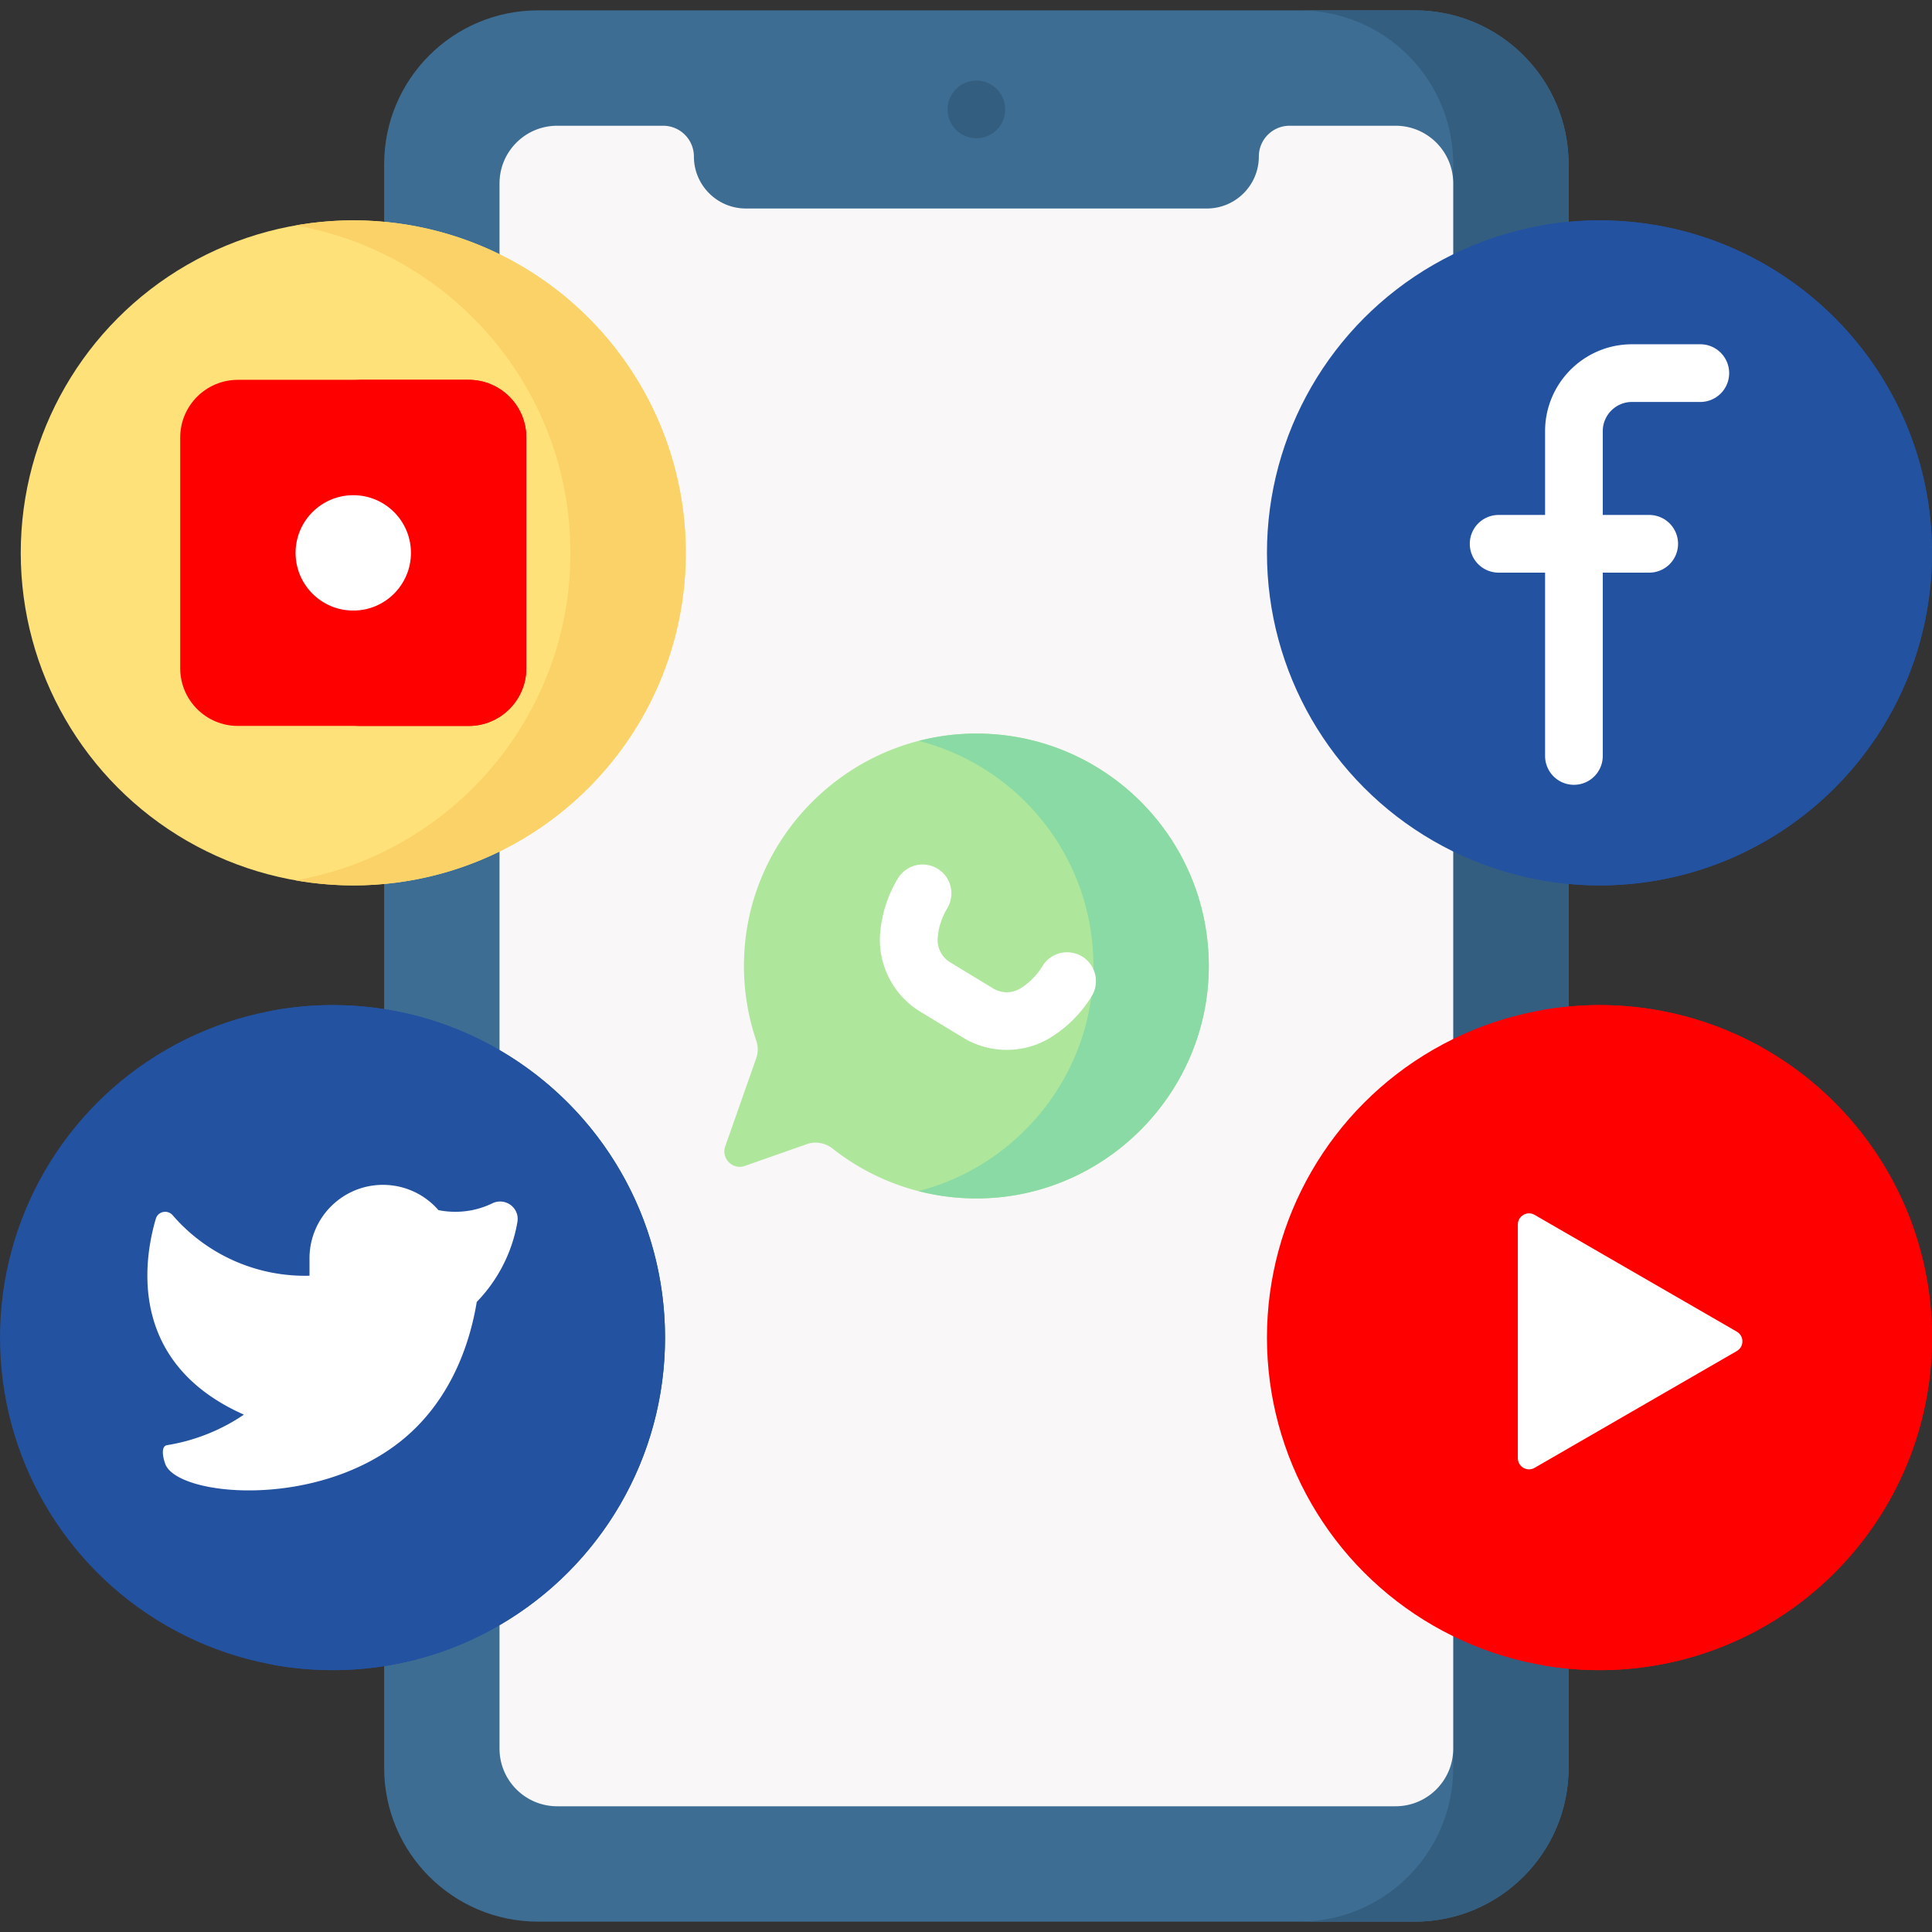
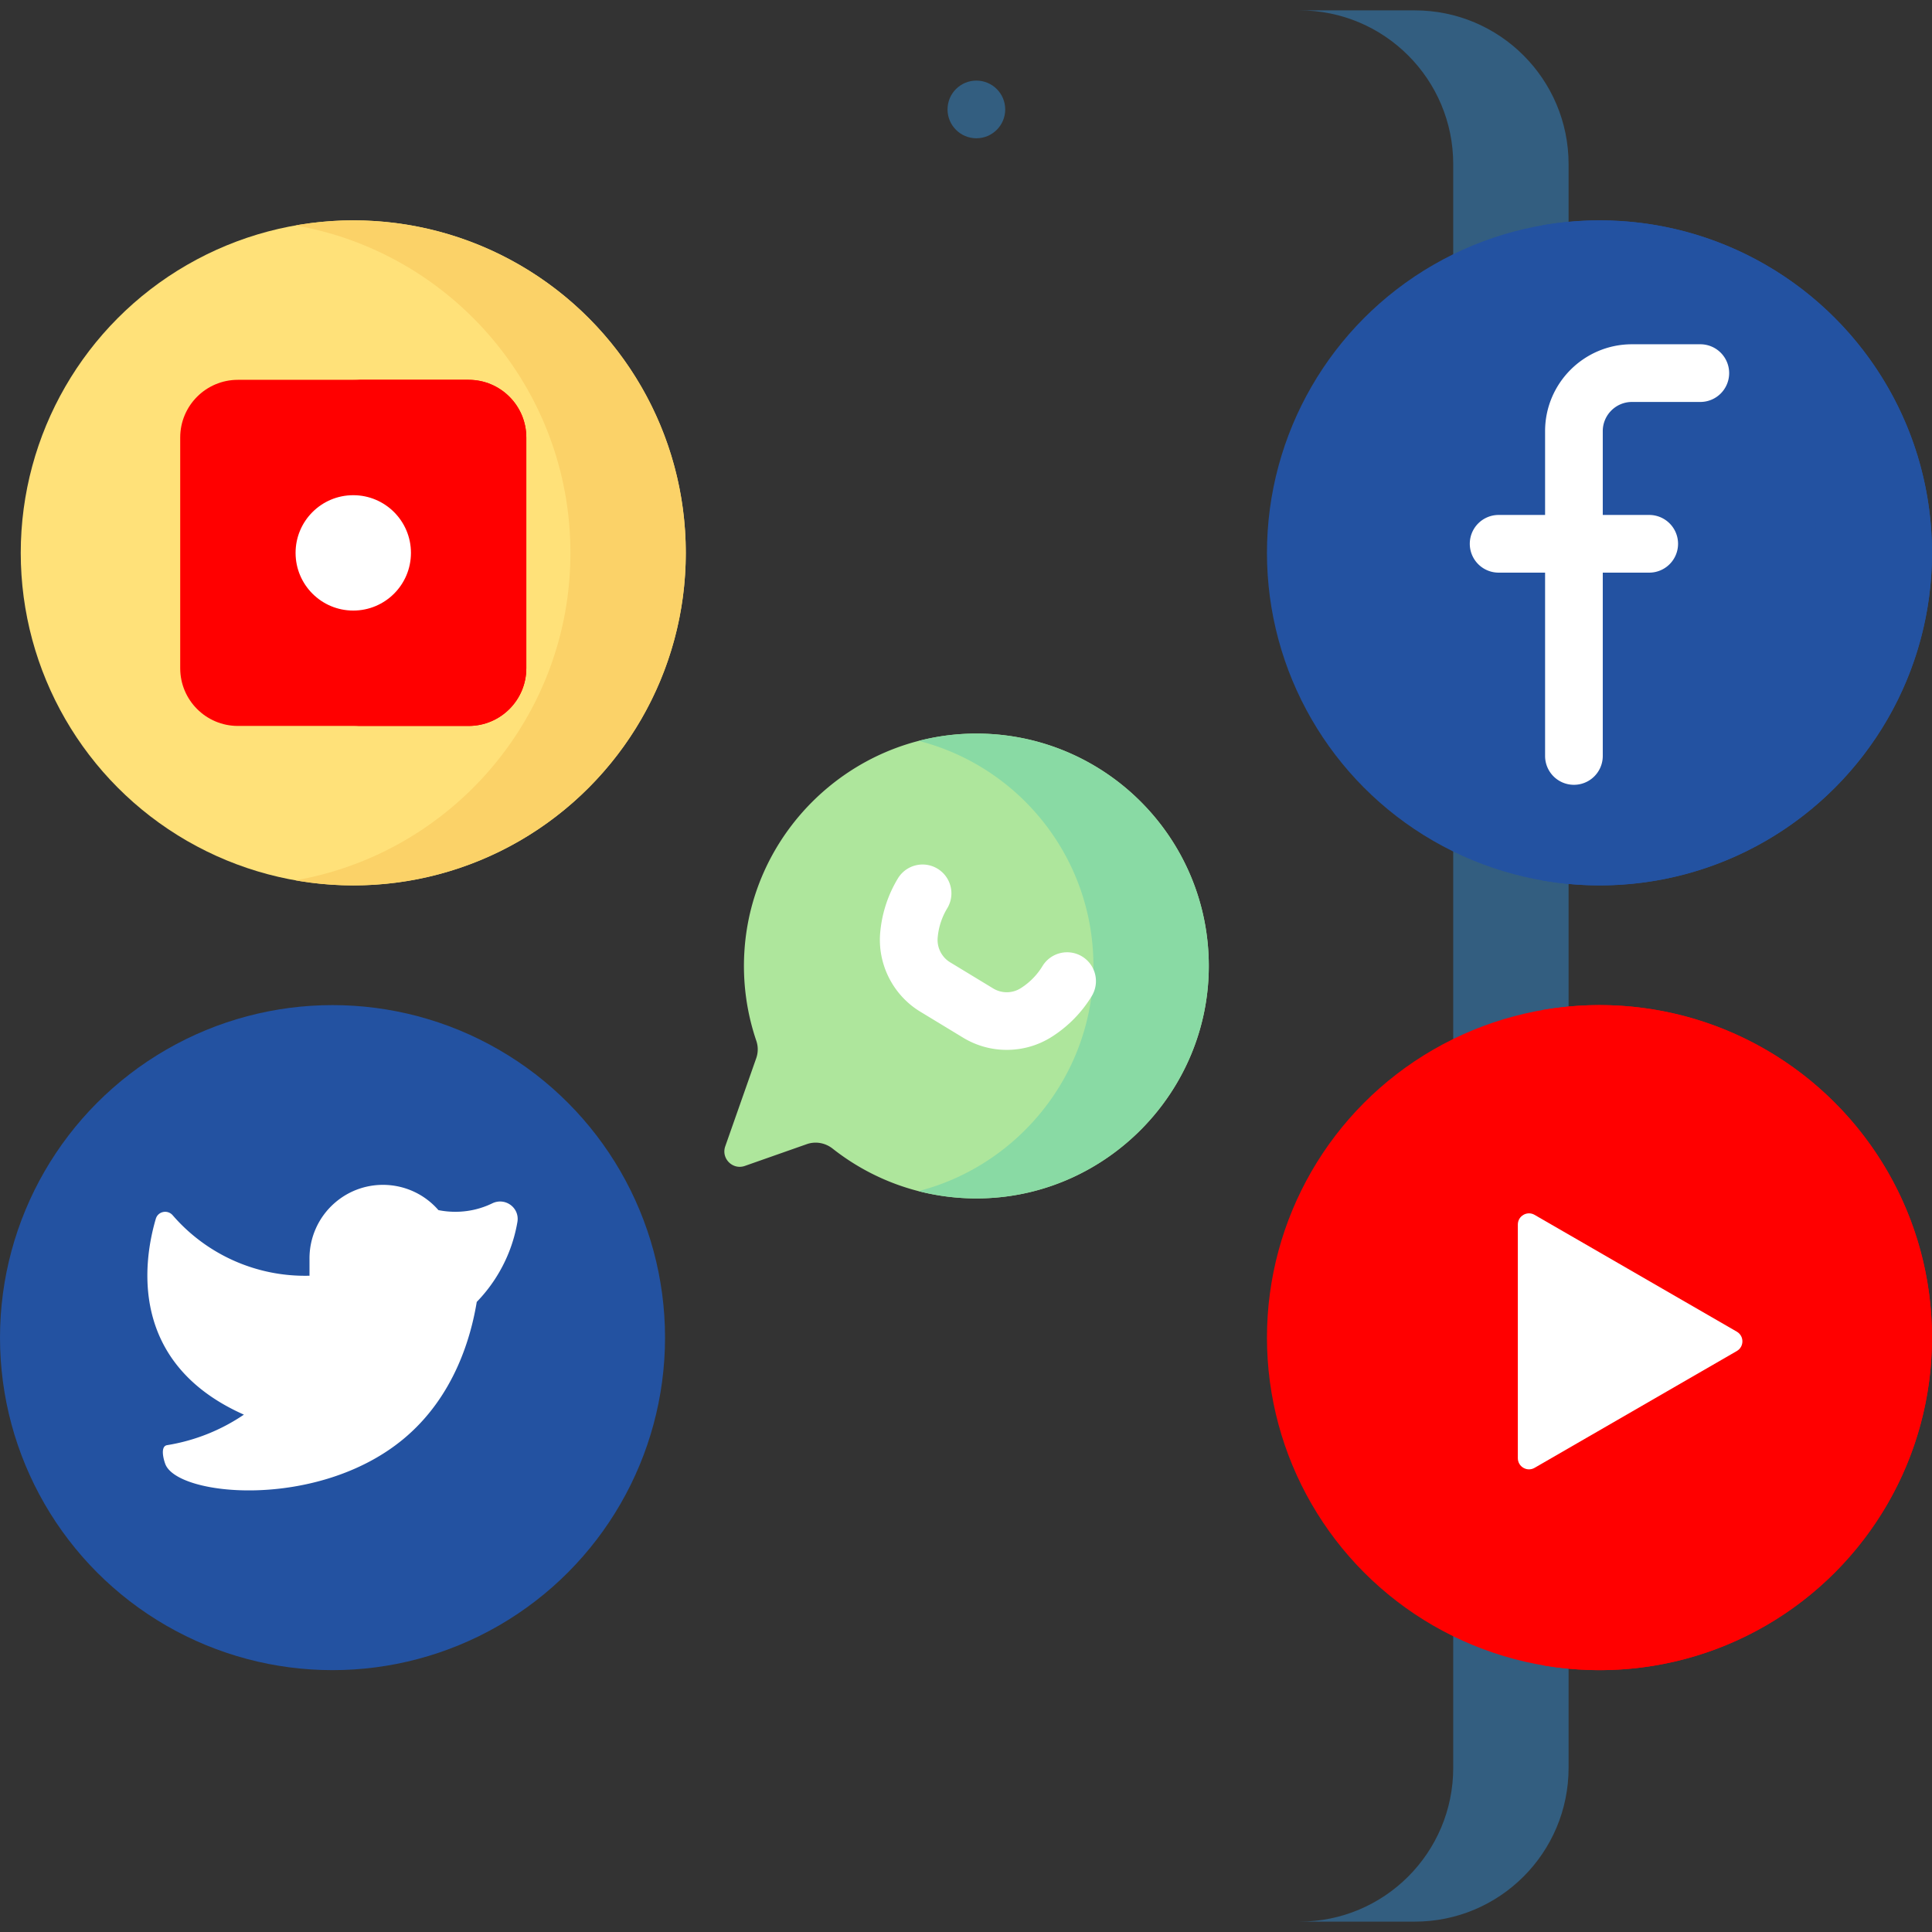
<svg xmlns="http://www.w3.org/2000/svg" version="1.1" width="512" height="512" x="0" y="0" viewBox="0 0 517.558 517.558" style="enable-background:new 0 0 512 512" xml:space="preserve" class="">
  <rect x="0" y="0" width="517.558" height="517.558" fill="#333333" stroke="none" />
  <g>
-     <path fill="#3d6d93" d="M378.998 514.779H144.117c-22.758 0-41.207-18.449-41.207-41.207V43.986c0-22.758 18.449-41.207 41.207-41.207h234.881c22.758 0 41.207 18.449 41.207 41.207v429.586c.001 22.758-18.449 41.207-41.207 41.207z" opacity="1" data-original="#3d6d93" class="" />
    <path fill="#335e80" d="M378.998 2.779h-30.905c22.758 0 41.207 18.449 41.207 41.207v429.586c0 22.758-18.449 41.207-41.207 41.207h30.905c22.758 0 41.207-18.449 41.207-41.207V43.986c.001-22.758-18.449-41.207-41.207-41.207z" opacity="1" data-original="#335e80" />
-     <path fill="#f9f7f8" d="M337.227 41.926c0 7.692-6.235 13.927-13.927 13.927H199.815c-7.692 0-13.927-6.235-13.927-13.927a8.24 8.24 0 0 0-8.241-8.241h-28.379c-8.534 0-15.453 6.918-15.453 15.453v419.284c0 8.534 6.918 15.453 15.453 15.453h224.579c8.534 0 15.453-6.918 15.453-15.453V49.137c0-8.534-6.918-15.453-15.453-15.453h-28.379a8.242 8.242 0 0 0-8.241 8.242z" opacity="1" data-original="#f9f7f8" class="" />
    <circle cx="261.558" cy="29.316" r="7.726" fill="#335e80" opacity="1" data-original="#335e80" />
    <circle cx="94.635" cy="148.11" r="89.078" fill="#ffe179" opacity="1" data-original="#ffe179" class="" />
    <path fill="#fbd268" d="M94.635 59.032c-5.274 0-10.431.485-15.453 1.363 41.826 7.32 73.625 43.791 73.625 87.714s-31.799 80.394-73.625 87.714a89.517 89.517 0 0 0 15.453 1.363c49.196 0 89.077-39.881 89.077-89.078s-39.88-89.076-89.077-89.076z" opacity="1" data-original="#fbd268" />
    <path fill="#ff0000" d="M125.541 194.468H63.73c-8.534 0-15.453-6.918-15.453-15.453v-61.811c0-8.534 6.918-15.453 15.453-15.453h61.811c8.534 0 15.453 6.918 15.453 15.453v61.811c-.001 8.534-6.919 15.453-15.453 15.453z" opacity="1" data-original="#f58a97" class="" />
    <path fill="#ff0000" d="M125.541 101.751H94.635c8.534 0 15.453 6.918 15.453 15.453v61.811c0 8.534-6.919 15.453-15.453 15.453h30.905c8.534 0 15.453-6.919 15.453-15.453v-61.811c0-8.534-6.918-15.453-15.452-15.453z" opacity="1" data-original="#f07281" class="" />
    <circle cx="94.635" cy="148.11" r="15.453" fill="#ffffff" opacity="1" data-original="#ffffff" class="" />
    <circle cx="89.077" cy="358.333" r="89.077" fill="#2352a1" opacity="1" data-original="#8fd8fa" class="" />
-     <path fill="#2352a1" d="M89.077 269.255c-5.634 0-11.137.547-16.481 1.547 41.318 7.733 72.597 43.968 72.597 87.531 0 43.562-31.278 79.797-72.597 87.531a89.494 89.494 0 0 0 16.481 1.547c49.196 0 89.077-39.881 89.077-89.077s-39.88-89.079-89.077-89.079z" opacity="1" data-original="#6bcdfe" class="" />
    <path fill="#ffffff" d="M117.446 324.174c-7.134-8.203-19.567-9.069-27.769-1.935a19.686 19.686 0 0 0-6.765 15.116v4.394a46.837 46.837 0 0 1-36.645-16.188c-1.368-1.583-3.939-1.069-4.529.939-3.229 10.972-7.647 38.576 23.599 52.464a51.13 51.13 0 0 1-20.565 8.173c-1.904.308-.964 3.822-.482 5.08 3.316 8.654 40.717 12.243 63.623-6.596 14.043-11.55 18.339-27.994 19.802-36.854a40.747 40.747 0 0 0 8.543-13.122 40.373 40.373 0 0 0 2.349-8.291c.652-3.806-3.261-6.676-6.736-4.993a22.602 22.602 0 0 1-4.937 1.722 23.034 23.034 0 0 1-9.488.091z" opacity="1" data-original="#ffffff" class="" />
    <circle cx="428.48" cy="358.333" r="89.078" fill="#ff0000" opacity="1" data-original="#f58a97" class="" />
    <path fill="#ff0000" d="M428.48 269.255c-5.273 0-10.431.485-15.453 1.363 41.826 7.32 73.625 43.792 73.625 87.714 0 43.923-31.799 80.394-73.625 87.714a89.517 89.517 0 0 0 15.453 1.363c49.196 0 89.078-39.881 89.078-89.078 0-49.195-39.882-89.076-89.078-89.076z" opacity="1" data-original="#f07281" class="" />
    <path fill="#ffffff" d="M406.609 328.036c0-2.304 2.493-3.744 4.487-2.592l54.176 31.294c1.994 1.152 1.994 4.032 0 5.184l-54.176 31.294c-1.994 1.152-4.487-.288-4.487-2.592z" opacity="1" data-original="#ffffff" class="" />
    <circle cx="428.48" cy="148.109" r="89.078" fill="#2352a1" opacity="1" data-original="#8fd8fa" class="" />
    <path fill="#2352a1" d="M428.48 59.032c-5.273 0-10.431.485-15.453 1.363 41.826 7.32 73.625 43.791 73.625 87.714s-31.799 80.394-73.625 87.714a89.517 89.517 0 0 0 15.453 1.363c49.196 0 89.078-39.881 89.078-89.078 0-49.195-39.882-89.076-89.078-89.076z" opacity="1" data-original="#6bcdfe" class="" />
    <path fill="#ffffff" d="M455.494 92.226h-18.309c-12.834 0-23.276 10.442-23.276 23.276v22.448h-12.444a7.725 7.725 0 0 0-7.726 7.726 7.725 7.725 0 0 0 7.726 7.726h12.444v49.112a7.726 7.726 0 1 0 15.452 0v-49.112h12.443a7.725 7.725 0 0 0 7.726-7.726 7.725 7.725 0 0 0-7.726-7.726h-12.443v-22.448c0-4.314 3.509-7.823 7.823-7.823h18.309a7.725 7.725 0 0 0 7.726-7.726 7.723 7.723 0 0 0-7.725-7.727z" opacity="1" data-original="#ffffff" class="" />
    <path fill="#aee69c" d="M259.885 196.538c-32.031.84-58.495 26.351-60.469 58.333a62.196 62.196 0 0 0 3.202 23.98 7.103 7.103 0 0 1-.041 4.649l-8.29 23.581c-1.147 3.262 1.992 6.401 5.254 5.254l16.589-5.832c2.36-.83 4.96-.349 6.925 1.2 11.014 8.682 25.025 13.728 40.231 13.316 33.426-.906 60.423-28.589 60.534-62.027.117-35.041-28.713-63.378-63.935-62.454z" opacity="1" data-original="#aee69c" class="" />
    <path fill="#89daa4" d="M259.885 196.538a61.493 61.493 0 0 0-13.75 1.938c26.959 6.902 46.877 31.383 46.78 60.516-.096 28.728-20.044 53.19-46.857 60.091a62.39 62.39 0 0 0 17.228 1.935c33.426-.906 60.423-28.589 60.534-62.027.117-35.04-28.713-63.377-63.935-62.453z" opacity="1" data-original="#89daa4" class="" />
    <path fill="#ffffff" d="M269.695 281.247a22.414 22.414 0 0 1-11.637-3.236l-11.563-7.02c-7.306-4.439-11.5-12.802-10.684-21.309l.014-.156a33.716 33.716 0 0 1 4.715-14.218 7.726 7.726 0 1 1 13.208 8.022 18.132 18.132 0 0 0-2.537 7.64l-.014.157c-.257 2.675 1.047 5.276 3.32 6.656l11.563 7.02a7.011 7.011 0 0 0 7.41-.107l.159-.104a18.127 18.127 0 0 0 5.608-5.774 7.73 7.73 0 0 1 10.615-2.595 7.728 7.728 0 0 1 2.595 10.615 33.67 33.67 0 0 1-10.418 10.724l-.158.103a22.436 22.436 0 0 1-12.196 3.582z" opacity="1" data-original="#ffffff" class="" />
  </g>
</svg>